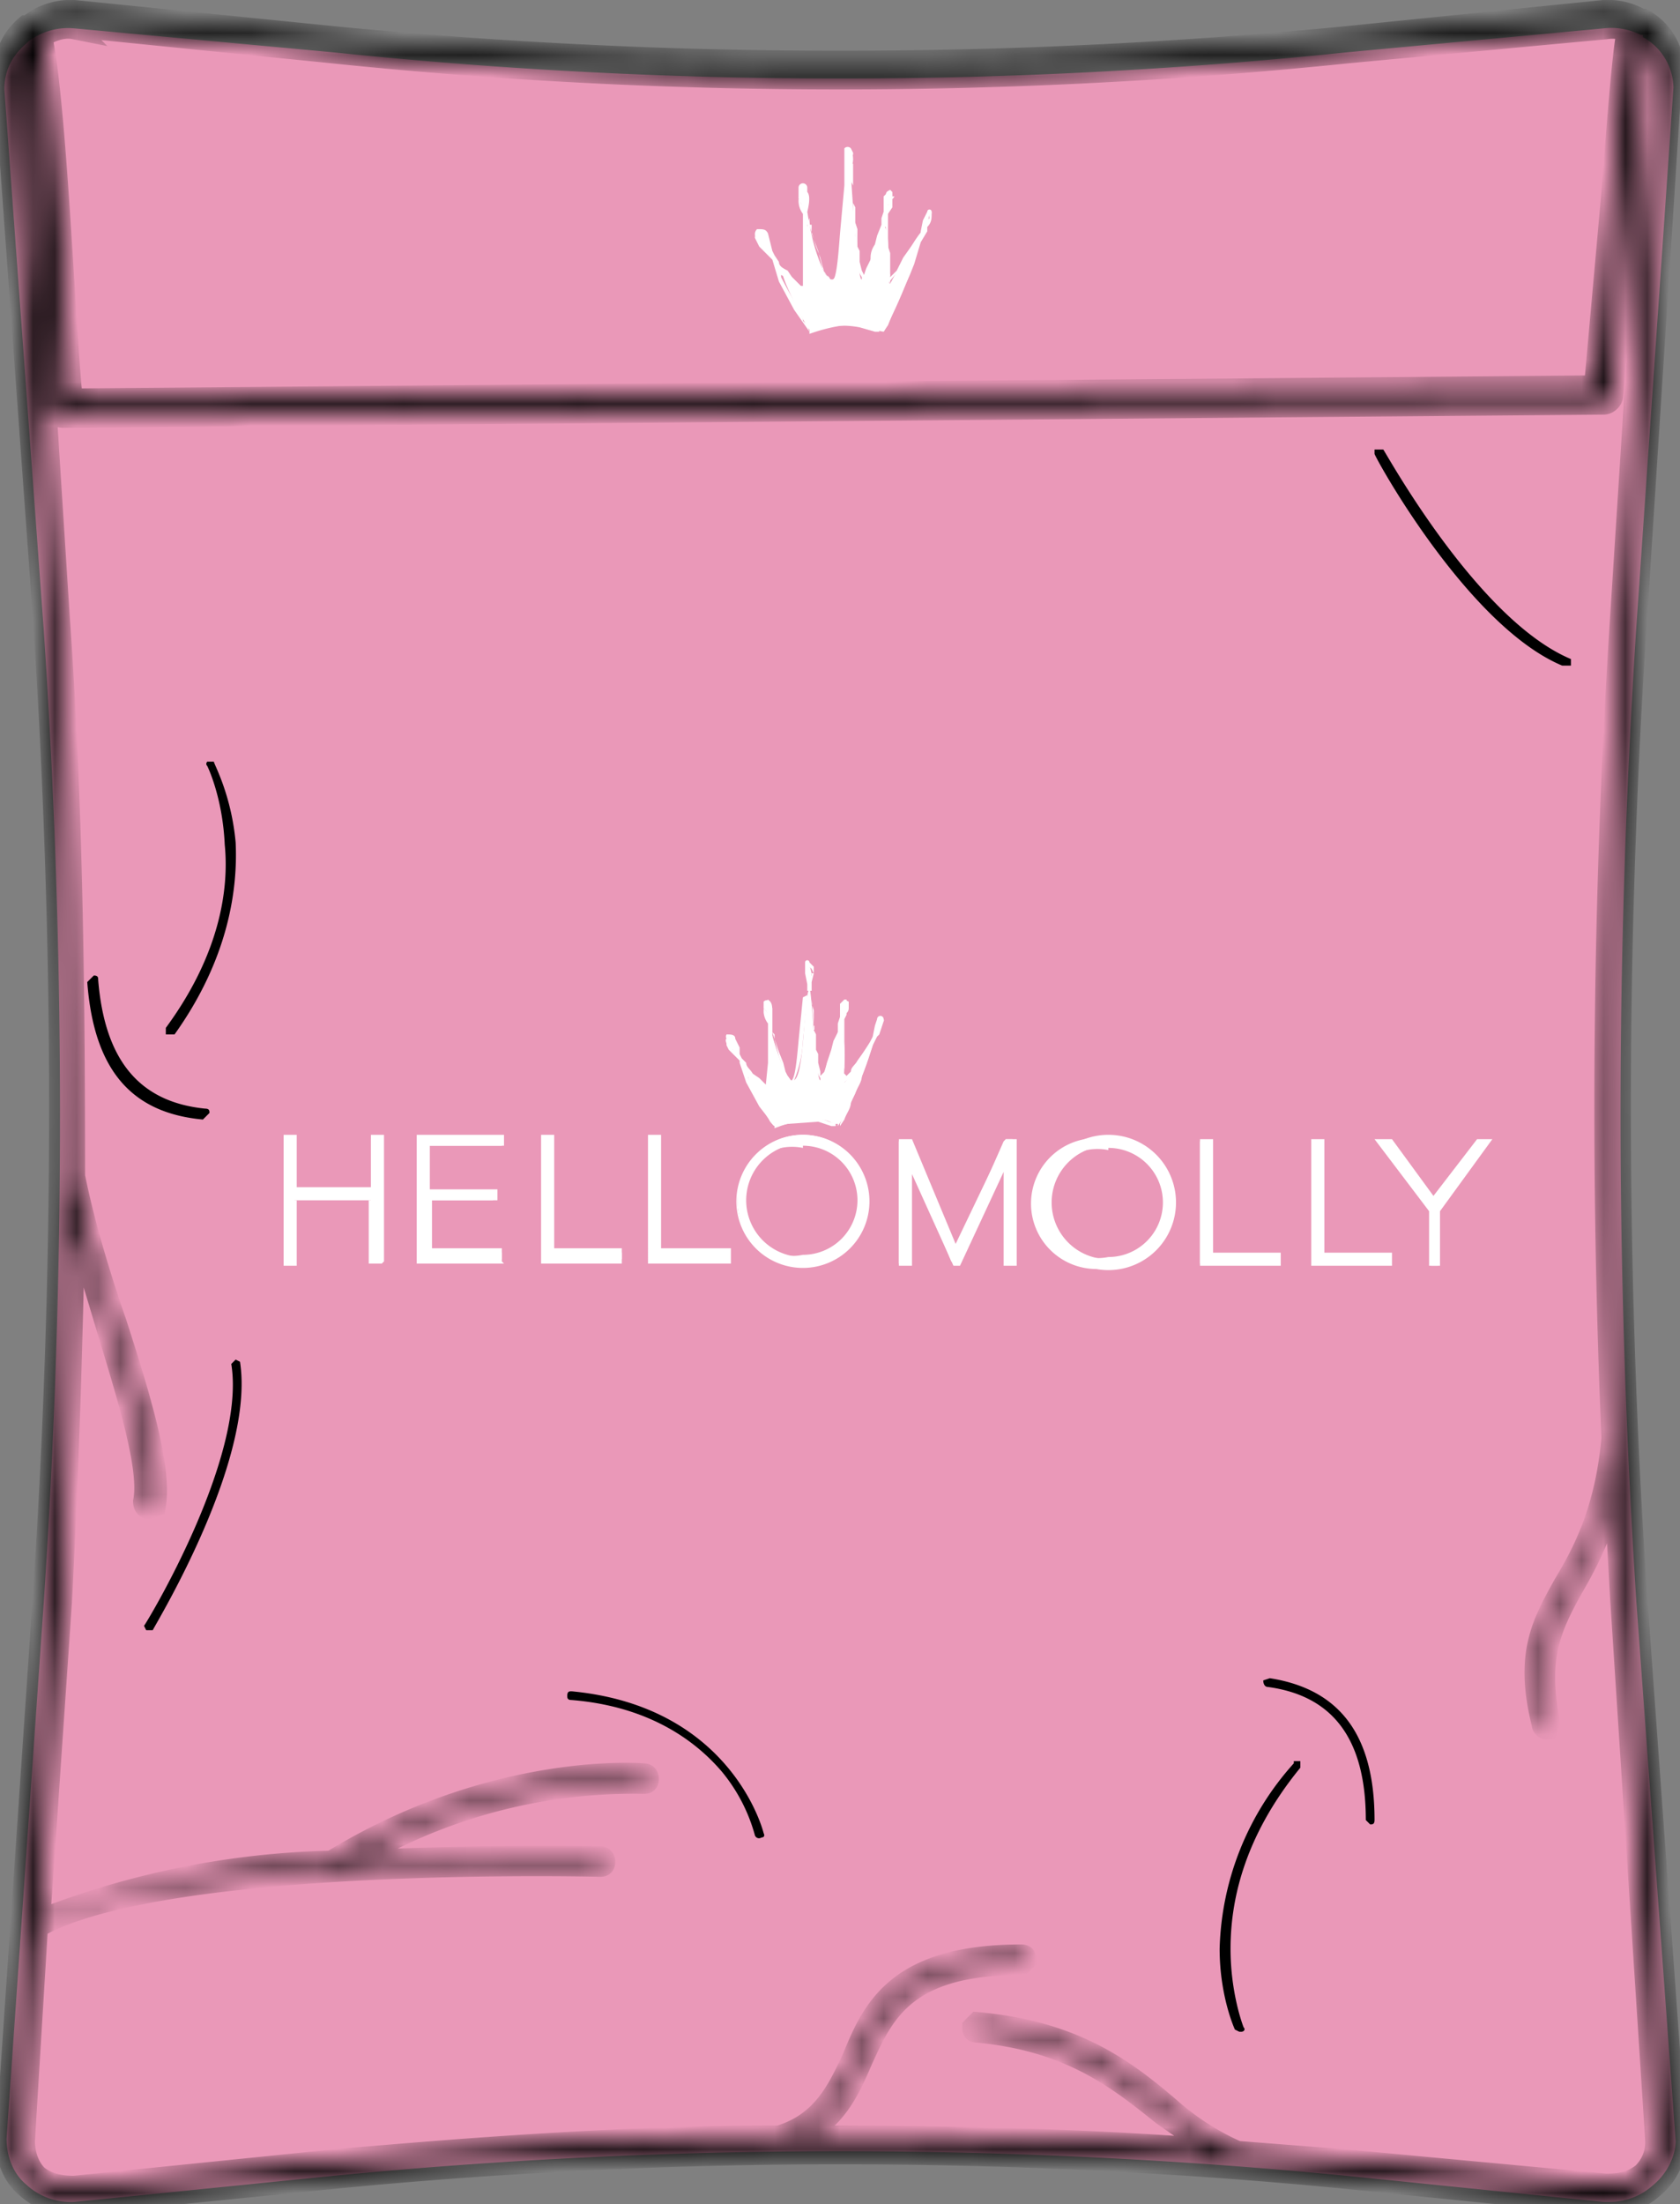
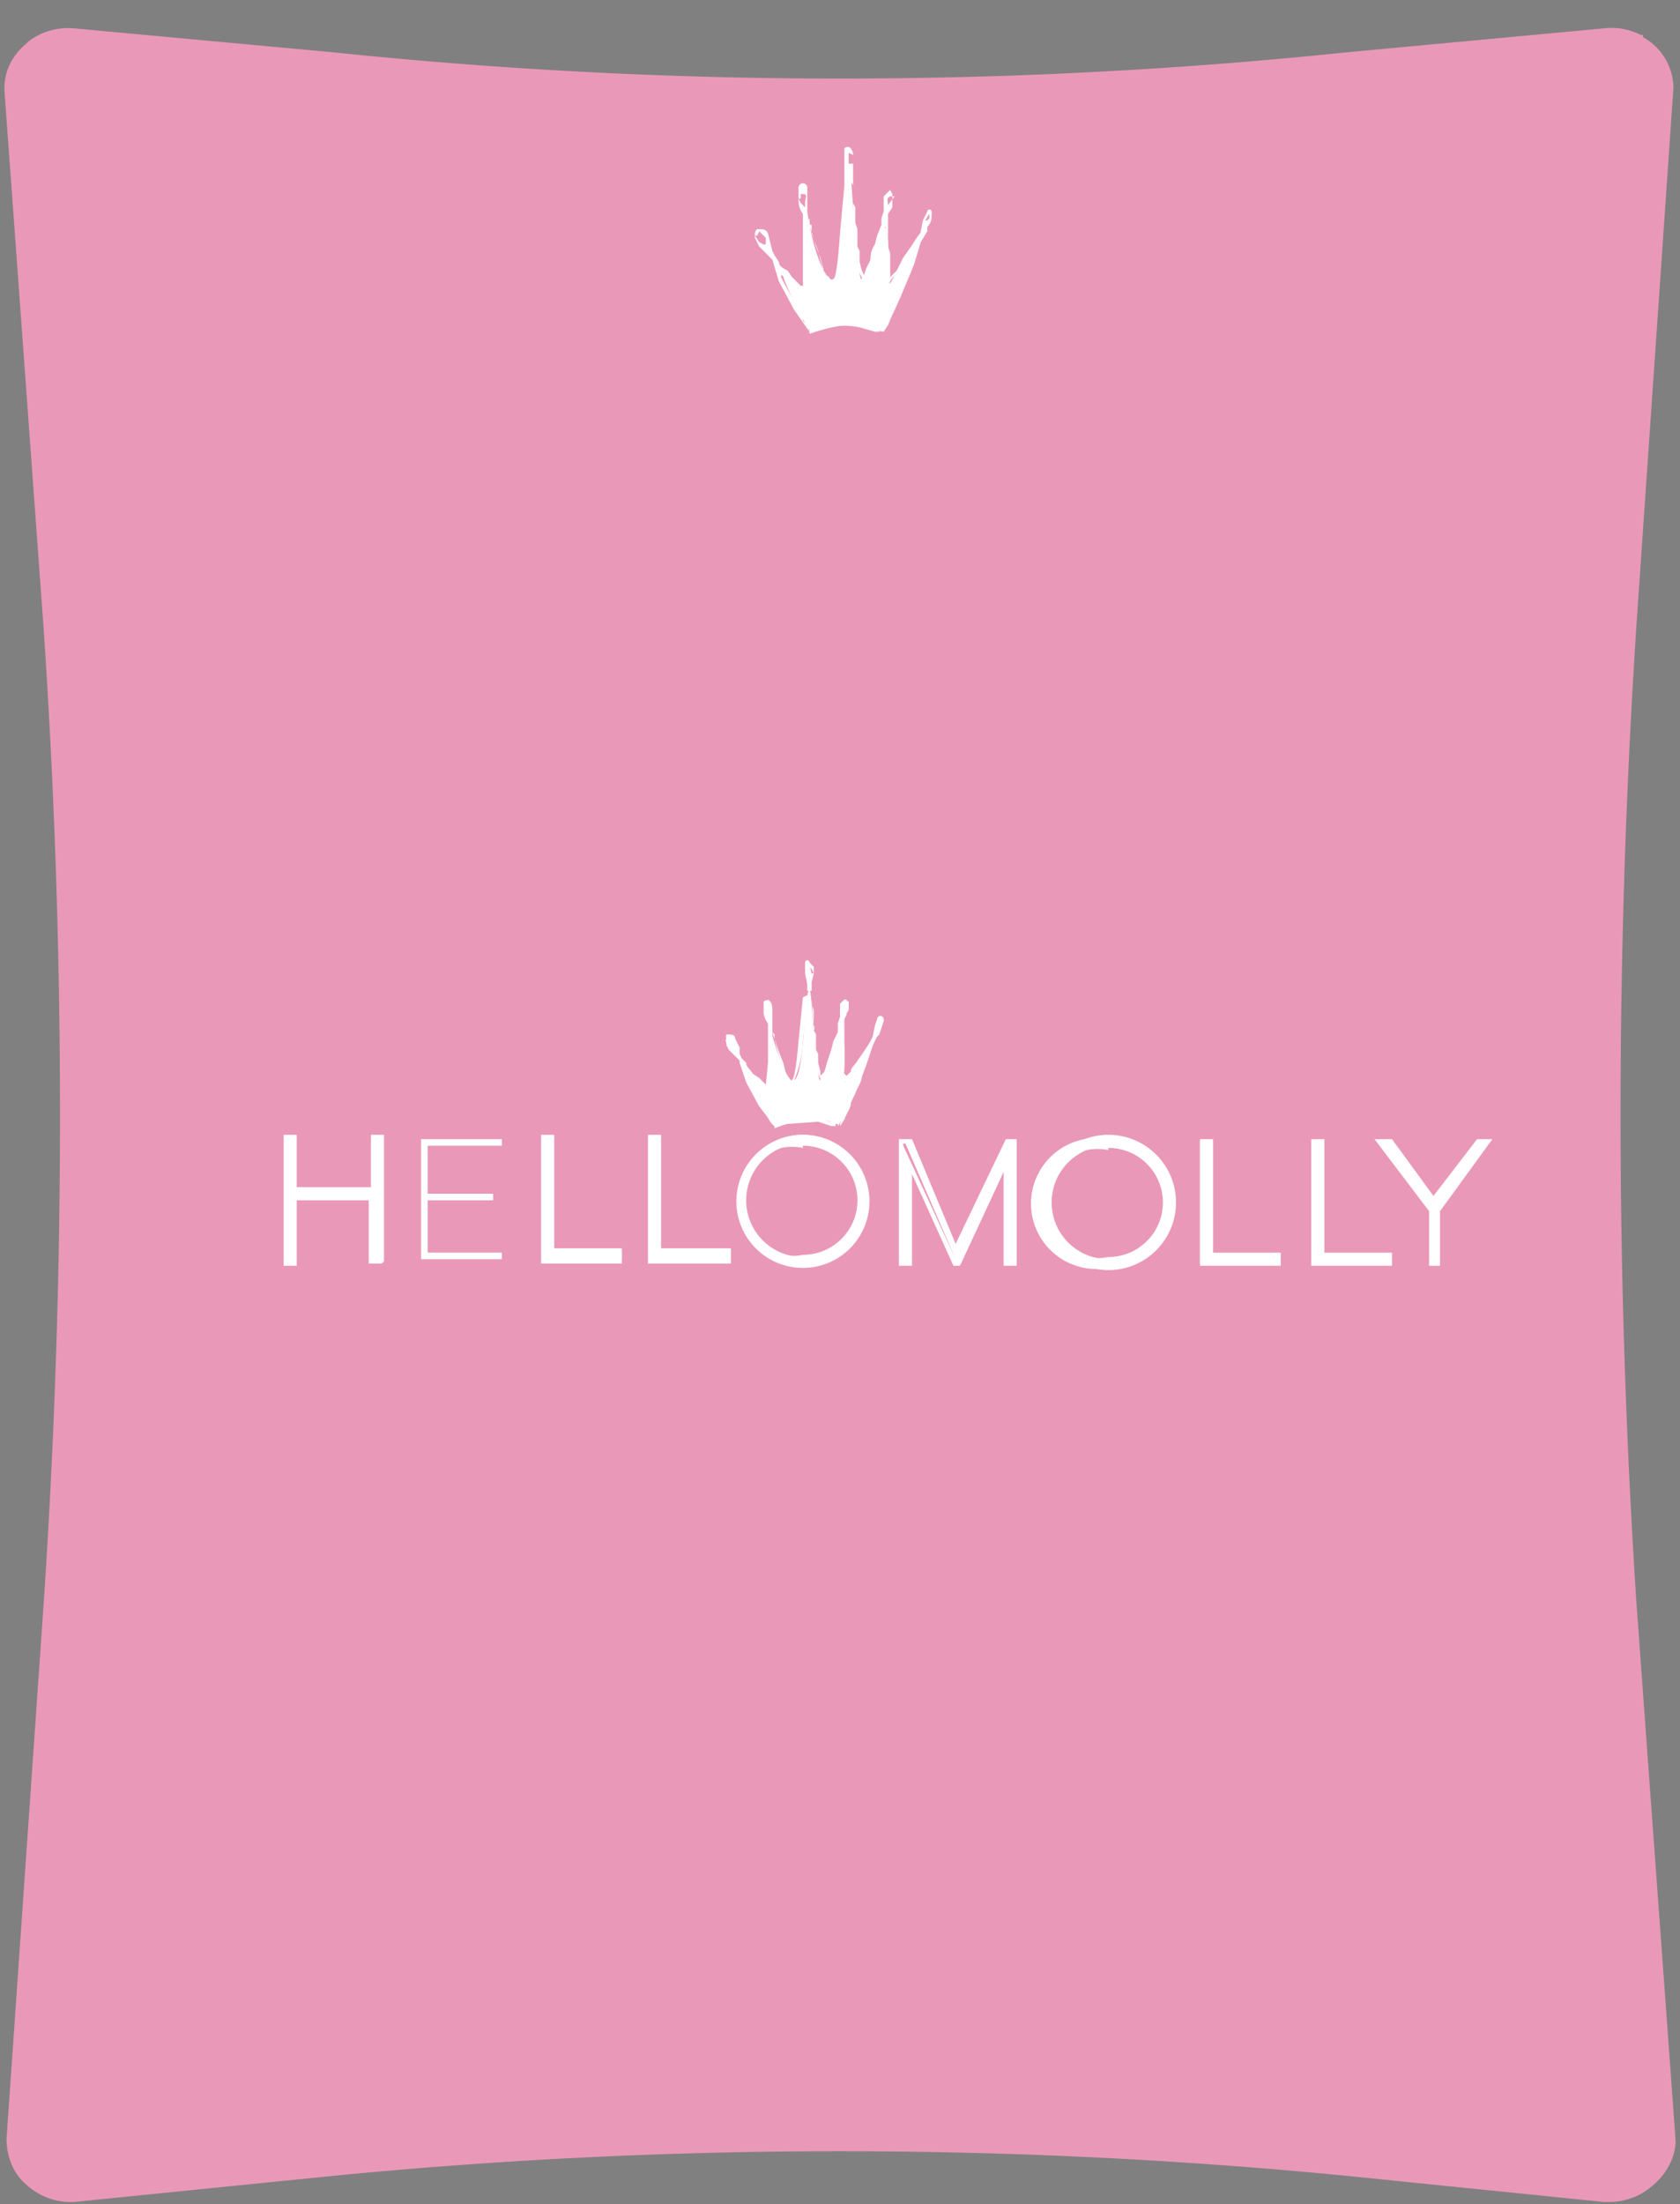
<svg xmlns="http://www.w3.org/2000/svg" viewBox="0 0 77 101" fill="none">
  <rect x="0" y="0" width="77" height="101" fill="#808080" stroke="none" />
  <path d="M76.7 4.1a2.7 2.7 0 0 0-1.4-2.4v-.1h-.1a3 3 0 0 0-1.7-.3L61.7 2.4C46.3 4 30.7 4 15.3 2.4L3.4 1.3a3 3 0 0 0-2.1.6l-.1.1c-.7.6-1 1.3-1 2.1L2 28.8c1 14.8 1 29.8 0 44.7L.3 98c0 .8.3 1.6.9 2.1a3 3 0 0 0 2.2.8l11.9-1.2c15.4-1.5 31-1.5 46.4 0l11.8 1.2h.3a3 3 0 0 0 2-.8c.6-.5 1-1.3 1-2L75 73.4a345 345 0 0 1 0-44.7L76.7 4Z" fill="#EA98B8" />
  <mask id="a" fill="#fff">
    <path d="M74.3 28.2a351 351 0 0 0-.4 37.7c-.3 3.3-1.3 5.2-2.2 6.7-1 1.8-1.8 3.2-1 6.4a.2.2 0 0 0 .2.2l.1-.3c-.6-3 .1-4.4 1.1-6.2.7-1.2 1.4-2.6 1.9-4.7l.3 5.3L75.9 98a2 2 0 0 1-.6 1.6c-.5.4-1 .5-1.7.5L61.8 99l-5.1-.4a12 12 0 0 1-3.1-2c-2-1.7-4.3-3.5-8.8-3.9l-.2.2c0 .1 0 .2.2.2 4.3.4 6.5 2.2 8.5 3.8l2.3 1.6c-6.3-.5-12.6-.6-18.9-.6 1.6-.8 2.2-2.1 2.8-3.5 1-2.2 2-4.4 7.3-4.4l.2-.2c0-.1 0-.2-.2-.2-5.7 0-6.8 2.5-7.7 4.7-.7 1.5-1.4 3-3.4 3.6-6.9 0-13.7.5-20.5 1.1l-11.8 1.2c-.6 0-1.2-.1-1.7-.5-.4-.4-.6-1-.6-1.6l.6-9.8c5.8-3.3 25.6-2.8 25.8-2.8.1 0 .2 0 .2-.2 0 0 0-.2-.2-.2-.4 0-5.6-.1-11.4.2a25 25 0 0 1 13.4-3.6c.1 0 .2 0 .2-.2 0 0 0-.2-.2-.2 0 0-6.8-.6-14.3 4A39 39 0 0 0 1.8 88l1-14.6c.3-5.9.5-11.7.6-17.6l1.5 5c1 3.3 2 6.5 1.7 8 0 .2.1.3.2.3l.3-.1c.3-1.7-.7-5-1.8-8.4-.8-2.3-1.5-4.7-1.9-6.7 0-8.5-.1-17.1-.7-25.6L1.1 3.3l.1-.7c.7 4.3 1.2 16 1.2 16.1 0 .2.2.4.5.4l70.6-.6c.2 0 .4-.2.4-.4l.8-9.2.6-7c.4.4.6.9.6 1.4l-1.6 24.9Zm-71-27 11.9 1.2C30.6 4 46.3 4 61.8 2.4l11.8-1.1a2 2 0 0 1 1 .1c-.2 1-.4 3.5-.7 7.4l-.8 8.9-69.8.6C3 16 2.6 5 1.9 1.7c.4-.3 1-.5 1.5-.4Zm73.4 2.2A2.7 2.7 0 0 0 75.3.9h-.1a3 3 0 0 0-1.7-.4L61.7 1.7c-15.4 1.5-31 1.5-46.4 0L3.4.5a3 3 0 0 0-2.1.7h-.1c-.7.6-1 1.4-1 2.2L2 28.2c1 15 1 30.1 0 45L.3 98.1c0 .8.3 1.6.9 2.1a3 3 0 0 0 2.2.8l11.9-1.2c15.4-1.5 31-1.5 46.4 0l11.8 1.2h.3a3 3 0 0 0 2-.8c.6-.5 1-1.3 1-2.1L75 73.2c-1-14.9-1-30 0-45l1.6-24.8Z" />
  </mask>
-   <path d="M74.3 28.2a351 351 0 0 0-.4 37.7c-.3 3.3-1.3 5.2-2.2 6.7-1 1.8-1.8 3.2-1 6.4a.2.2 0 0 0 .2.2l.1-.3c-.6-3 .1-4.4 1.1-6.2.7-1.2 1.4-2.6 1.9-4.7l.3 5.3L75.9 98a2 2 0 0 1-.6 1.6c-.5.4-1 .5-1.7.5L61.8 99l-5.1-.4a12 12 0 0 1-3.1-2c-2-1.7-4.3-3.5-8.8-3.9l-.2.2c0 .1 0 .2.2.2 4.3.4 6.5 2.2 8.5 3.8l2.3 1.6c-6.3-.5-12.6-.6-18.9-.6 1.6-.8 2.2-2.1 2.8-3.5 1-2.2 2-4.4 7.3-4.4l.2-.2c0-.1 0-.2-.2-.2-5.7 0-6.8 2.5-7.7 4.7-.7 1.5-1.4 3-3.4 3.6-6.9 0-13.7.5-20.5 1.1l-11.8 1.2c-.6 0-1.2-.1-1.7-.5-.4-.4-.6-1-.6-1.6l.6-9.8c5.8-3.3 25.6-2.8 25.8-2.8.1 0 .2 0 .2-.2 0 0 0-.2-.2-.2-.4 0-5.6-.1-11.4.2a25 25 0 0 1 13.4-3.6c.1 0 .2 0 .2-.2 0 0 0-.2-.2-.2 0 0-6.8-.6-14.3 4A39 39 0 0 0 1.8 88l1-14.6c.3-5.9.5-11.7.6-17.6l1.5 5c1 3.3 2 6.5 1.7 8 0 .2.1.3.2.3l.3-.1c.3-1.7-.7-5-1.8-8.4-.8-2.3-1.5-4.7-1.9-6.7 0-8.5-.1-17.1-.7-25.6L1.1 3.3l.1-.7c.7 4.3 1.2 16 1.2 16.1 0 .2.2.4.5.4l70.6-.6c.2 0 .4-.2.4-.4l.8-9.2.6-7c.4.4.6.9.6 1.4l-1.6 24.9Zm-71-27 11.9 1.2C30.6 4 46.3 4 61.8 2.4l11.8-1.1a2 2 0 0 1 1 .1c-.2 1-.4 3.5-.7 7.4l-.8 8.9-69.8.6C3 16 2.6 5 1.9 1.7c.4-.3 1-.5 1.5-.4Zm73.4 2.2A2.7 2.7 0 0 0 75.3.9h-.1a3 3 0 0 0-1.7-.4L61.7 1.7c-15.4 1.5-31 1.5-46.4 0L3.4.5a3 3 0 0 0-2.1.7h-.1c-.7.6-1 1.4-1 2.2L2 28.2c1 15 1 30.1 0 45L.3 98.1c0 .8.3 1.6.9 2.1a3 3 0 0 0 2.2.8l11.9-1.2c15.4-1.5 31-1.5 46.4 0l11.8 1.2h.3a3 3 0 0 0 2-.8c.6-.5 1-1.3 1-2.1L75 73.2c-1-14.9-1-30 0-45l1.6-24.8Z" fill="#000" stroke="#000" mask="url(#a)" />
-   <path d="M34.7 10.6c-.2.2 0 .5.3.7.3.1.3-.3.1-.5-.1-.1-.3-.3-.4-.2ZM36.8 8.7c-.1.1-.3.4-.1.6l.3.4s.2-.7 0-.9l-.2-.1ZM39 6.8c-.2 0-.2.3-.2.5l.1.4c.2 0 .2-.4.2-.4s0-.5-.2-.5ZM40.8 8.7c-.2.1-.2.1-.2.4v.3a.3.3 0 0 0 .3-.3v-.3l-.1-.1ZM42.6 9.7c-.2.2-.3.5-.2.6.2 0 .1-.4.3-.6h-.1Z" fill="#fff" />
  <path d="M37.1 15.3s2.1-.8 3-.2a1.8 1.8 0 0 0 .4.1c.4-.7 1.2-2.4 1.7-4.2.5-1.5-1.3 1.8-1.4 2-.2 0 .1-2.2-.3-2.7-.1-.3-.7 2.3-1 2.5C39.3 13 39 8 39 8c-.4.4-.3 5-.9 4.8-.3.1-1-1.9-1-2.8-.2.3-.4 3.3-.2 3.3l-1-1c-.4-.1 1.1 2.8 1.2 2.8" fill="#fff" />
  <path d="M38.7 8.5V6.8a.2.2 0 0 1 .3 0l.1.2V9.3l.1.2v.7l.1.3a24.4 24.4 0 0 0 0 .8l.1.2v.5l.1.4.1.2.1-.3.2-.4c0-.2 0-.4.2-.7l.1-.4.2-.5V10l.1-.3v-.7l.3-.3.1.2v.6l-.2.3v1.5l.1.3V13l-.1-.2V11.4l-.1-.4v-.6h-.1l-.1.4-.2.4-.2.8-.2.5a14.1 14.1 0 0 1-.3.5v-.3c-.2-.3-.3-.7-.3-1v-.8l-.1-1V8.5l-.1-.2h-.1v.2l-.2 2.3a6 6 0 0 1-.4 2c-.3.4 0 .2-.5-.1 0 0 0-.2.2 0 .3.6.4-.7.5-2l.2-2.2Zm-.7 4.3H38l-.3-.5-.2-.8-.3-.8v-.4H37v3.1h-.1c-.2 0-.3-.2-.5-.3l-.2-.3-.4-.2v.1a28 28 0 0 0 .6 1.1l.2.4.2.4v.1l.2.2.1.3-.7-1-.7-1.3-.3-1-.1-.1-.5-.5-.1-.2-.1-.2v-.2a.3.3 0 0 1 .1-.2c.3 0 .4 0 .5.2l.1.4.1.4.1.2.2.3c0 .2.2.3.4.4l.2.3.4.4h.1V9.8a1 1 0 0 1-.2-.6V8.6a.2.2 0 0 1 .4 0v1.1l.1.6.3 1 .2.5.1.4.1.3.2.3Zm-1.4-3.7.1.2.2.2v-.2c0-.2.1-.3 0-.4h-.1a.1.1 0 0 0-.1 0v.2Zm-2 1.7.2.3.2.1h.1v-.3a23.5 23.5 0 0 0-.3-.3l-.1.2Zm4.5-3.5v-.2l-.2-.1a5.5 5.5 0 0 0 0 .5h.2v-.2ZM40.9 9V9h-.1c-.2.1-.1.2-.1.4L41 9Z" fill="#fff" />
  <path d="m40.6 13 .1-.3h.1l.3-.3.3-.6.5-.7c.1-.2.3-.3.3-.5l.1-.5.2-.4a.1.1 0 0 1 .2 0 .2.2 0 0 1 0 .1c0 .2 0 .4-.2.6v.2l-.3.5-.3 1-.2.5-.4.9-.2.4-.4 1-.2.3V15l.3-.5v-.2l.2-.2.1-.4.2-.5.2-.5.3-.7v-.5l.2-.2a.8.8 0 0 0-.2.3l-.6.7-.1.2a37.6 37.6 0 0 1-.5.6Zm2-3.2-.2.3h.1l.1-.1v-.2ZM40.3 15.2h-.2l-.7-.2c-.5-.1-1-.1-1.6 0l-.5.2.4-.3.4-.1.8-.1h.5l.6.2.3.2Z" fill="#fff" />
  <path d="M40.7 12.7c.1 0 0-.2 0-.2v.2Z" fill="#fff" />
  <path d="M40.7 12.4v.5l.1-.3-.1-.2ZM37.7 12.6l.4.4-.3-.4ZM30.2 57.4v-5.2h-.4v5.5h3.5v-.3h-3.1Z" fill="#fff" />
  <path d="M33.5 57.9h-3.8V52h.6v5.2h3.2v.6Zm-3.5-.3h3.2H30v-5.3 5.3ZM25.2 57.4v-5.2H25v5.5h3.5v-.3h-3.2Z" fill="#fff" />
  <path d="M28.5 57.9h-3.7V52h.6v5.2h3.1v.6Zm-3.5-.3h3.3H25v-5.3 5.3ZM60.5 57.5v-5.2h-.3v5.6h3.5v-.4h-3.2Z" fill="#fff" />
  <path d="M63.8 58h-3.7v-5.8h.6v5.2h3.1v.6Zm-3.5-.3h3.2-3.1v-5.3 5.3ZM55.5 57.5v-5.2H55v5.6h3.5v-.4h-3.1Z" fill="#fff" />
  <path d="M58.7 58H55v-5.8h.6v5.2h3.1v.6Zm-3.5-.3h3.3-3.2v-5.3 5.3ZM17 52.2v2.5h-3.5v-2.5h-.3v5.5h.3V55H17v2.7h.4v-5.5H17Z" fill="#fff" />
  <path d="M17.5 57.9h-.6V55h-3.3V58H13V52h.6v2.4H17v-2.4h.6v5.8Zm-.4-.3h.1v-5.3 2.5h-3.8v-2.5h-.1v5.3V55h3.8v2.7ZM23 52.5v-.3H19.3v5.5H23v-.3h-3.4V55h3v-.3h-3v-2.2H23Z" fill="#fff" />
-   <path d="M23.1 57.9h-4V52h4v.5h-3.4v2h3.1v.5h-3v2.2H23v.6Zm-3.7-.3h3.5-3.4v-2.7h3v-.1h-3v-2.4h3.4-3.5v5.2ZM46 52.3l-2.2 5-2.2-5h-.4v5.6h.4V53l2 4.8h.3l2.2-4.8v4.8h.3v-5.6h-.3Z" fill="#fff" />
  <path d="M46.5 58H46v-4.3L44 58h-.3l-1.9-4.2V58h-.6v-5.8h.6l2 4.8 2.3-4.8h.5V58Zm-.3-.3v-5.3 5.3Zm-2.4 0 2.4-5.3-2.4 5.3-2.3-5.3h-.1v5.3-5.2l2.4 5.2ZM68.2 52.3h-.4l-2 2.8-2-2.8h-.5l2.3 3.1V58h.3v-2.5l2.3-3.1Z" fill="#fff" />
  <path d="M66 58h-.5v-2.5L63 52.2h.8l1.9 2.6 2-2.6h.7L66 55.5V58Zm-.3-.3h.1v-2.3l2.1-3-2.1 3-2-3h-.2l2.1 3v2.3ZM36.8 52a3 3 0 1 0 0 6 3 3 0 0 0 0-6Zm0 5.6a2.6 2.6 0 1 1 0-5.2 2.6 2.6 0 0 1 0 5.2Z" fill="#fff" />
  <path d="M36.8 58.1a3 3 0 1 1 0-6.1 3 3 0 0 1 0 6.1Zm0-5.9a2.8 2.8 0 1 0 0 5.6 2.8 2.8 0 0 0 0-5.6Zm0 5.6a2.7 2.7 0 1 1 0-5.5 2.7 2.7 0 0 1 0 5.5Zm0-5.2a2.5 2.5 0 1 0 0 4.9 2.5 2.5 0 0 0 0-5ZM50.8 52.2a3 3 0 1 0 0 5.9 3 3 0 0 0 0-6Zm0 5.5a2.6 2.6 0 1 1 0-5.2 2.6 2.6 0 0 1 0 5.2Z" fill="#fff" />
  <path d="M50.8 58.2a3 3 0 1 1 0-6.2 3 3 0 0 1 0 6.2Zm0-5.9a2.8 2.8 0 1 0 0 5.6 2.8 2.8 0 0 0 0-5.6Zm0 5.6a2.7 2.7 0 1 1 0-5.5 2.7 2.7 0 0 1 0 5.5Zm0-5.2a2.5 2.5 0 1 0 0 4.9 2.5 2.5 0 0 0 0-5ZM33.3 47.6c-.1 0 0 .4.3.5.2.1.2-.3 0-.4 0-.1-.2-.3-.3-.1ZM35.2 45.8c-.1.1-.3.4-.1.5l.2.4s.2-.6 0-.8l-.1-.1ZM37 44.2v.7c.2 0 .2-.3.2-.3l-.1-.4ZM38.7 45.8l-.1.4c0 .3-.2.3 0 .3a.3.3 0 0 0 .3-.3v-.3l-.2-.1ZM40.3 46.7c0 .2-.2.5 0 .5 0 0 0-.3.2-.5h-.2Z" fill="#fff" />
  <path d="M35.5 51.7s1.9-.8 2.7-.2h.2v.1c.5-.7 1.1-2.1 1.6-3.7.4-1.3-1.1 1.6-1.3 1.7-.1 0 .2-2-.2-2.4-.1-.2-.7 2.1-.9 2.3-.2.1-.4-4.3-.5-4.2-.3.4-.2 4.4-.8 4.2-.2.2-.8-1.6-1-2.4 0 .3-.2 2.9 0 3 .2 0-.8-1-1-1-.3 0 1 2.5 1.2 2.5" fill="#fff" />
  <path d="M37 45.6v-.5l-.1-.5v-.5a.1.1 0 0 1 .2 0l.2.2v.3l-.1.4v1l.1.3V47.2l.1.2v.7l.1.2v.4l.1.4v.2l.2-.2.1-.4.2-.6.1-.4.2-.4v-.4l.1-.3V46l.2-.2h.1v.7l-.1.2v2.9s.1 0 0 0V49l-.1-.5V47.4h-.1l-.1.3-.2.3-.2.7-.2.5a13.3 13.3 0 0 1-.2.4v-.2c-.2-.3-.2-.6-.3-1V47l-.1-1.2V45.4H37v.3l-.2 2a5.3 5.3 0 0 1-.4 1.8c-.2.4 0 .2-.4-.1 0 0 0-.2.1 0 .3.5.4-.6.5-1.7l.2-2Zm-.7 3.9h-.1a1 1 0 0 1-.3-.5l-.2-.6-.2-.8v-.2l-.1-.1v1.2l-.1 1v.5c-.2 0-.3-.2-.4-.3l-.3-.2-.3-.2v.1l.3.5.2.5.2.3.2.4v.1l.1.2.2.2-.7-.9-.6-1.1-.3-.9v-.1l-.5-.5-.1-.2V47.6a.2.2 0 0 1 0-.2c.2 0 .4 0 .4.2l.2.4v.3l.1.2.2.2c0 .2.2.3.3.5l.3.2.3.3.1-1V46.9a1 1 0 0 1-.2-.5v-.5a.2.2 0 0 1 .3 0l.1.3v1.1l.3.9.2.5.1.4.1.2.2.3ZM35 46.2l.1.1.2.3V46h-.1a.1.1 0 0 0-.1 0v.2Zm-1.7 1.5.1.2.2.2v-.3a23.8 23.8 0 0 0-.2-.2h-.1v.1Zm4-3.1-.1-.2-.1-.1a5 5 0 0 0 0 .4h.1v-.1Zm1.5 1.5V46h-.1v.4l.1-.3Z" fill="#fff" />
  <path d="M38.6 49.7v-.3h.1l.3-.3c0-.2.2-.3.3-.5l.5-.7.2-.4.1-.5.1-.3a.1.1 0 0 1 .3 0 .1.1 0 0 1 0 .1l-.2.6-.1.1-.2.4-.3.9-.2.5c0 .3-.2.5-.3.8l-.2.4c0 .3-.2.5-.3.8l-.2.3v-.1l.2-.5.1-.2.1-.2.1-.3.2-.5.2-.4.2-.7.1-.3.1-.3a.7.7 0 0 0-.2.3l-.5.7v.1a32.7 32.7 0 0 1-.5.5Zm1.8-2.9h-.1v.3-.2l.1-.1ZM38.3 51.6h-.2l-.6-.2-1.4.1-.5.1.4-.2.3-.2H37.5l.5.2.3.1ZM38.7 49.4v-.2.2Z" fill="#fff" />
  <path d="M38.6 49.1v.5l.2-.3-.2-.2ZM36 49.3l.4.4-.3-.4Z" fill="#fff" />
-   <path d="m10.8 62.3-.2.2c.7 4.3-3.9 11.9-4 12l.1.2H7c.2-.4 4.7-7.8 4-12.3l-.2-.1ZM26.2 77.5c-.1 0-.2 0-.2.2 0 .1 0 .2.2.2 3.7.3 5.8 2 6.9 3.3a7.8 7.8 0 0 1 1.5 2.9.2.2 0 0 0 .3.1s.2 0 .1-.2c0 0-1.4-5.8-8.8-6.5ZM63.3 20.6H63v.2c.1.3 4.3 7.9 8.6 9.7H72v-.3c-4.3-1.8-8.5-9.5-8.6-9.6ZM59.3 80.8a13.2 13.2 0 0 0-3.4 8.5c0 2.2.7 3.7.7 3.7l.2.1h.1c.1 0 .2-.1.1-.2 0 0-.6-1.5-.6-3.6 0-2 .5-5 3.2-8.3v-.3h-.3ZM58.2 76.9l-.3.1c0 .2.1.3.2.3 3 .4 4.5 2.4 4.5 6.1l.2.2c.1 0 .2 0 .2-.2 0-3.9-1.6-6-4.8-6.5ZM7.8 47.4H8c2.5-3.5 2.9-6.7 2.8-8.8-.2-2.2-1-3.6-1-3.7h-.3s-.1.1 0 .2c0 0 .7 1.4.8 3.6.2 2-.2 5-2.7 8.4v.3h.2ZM9.4 51.2l.2-.2c0-.1 0-.2-.2-.2-3-.3-4.6-2.2-4.9-5.9 0-.1 0-.2-.2-.2L4 45c.3 4 2 6 5.3 6.3Z" fill="#000" />
</svg>